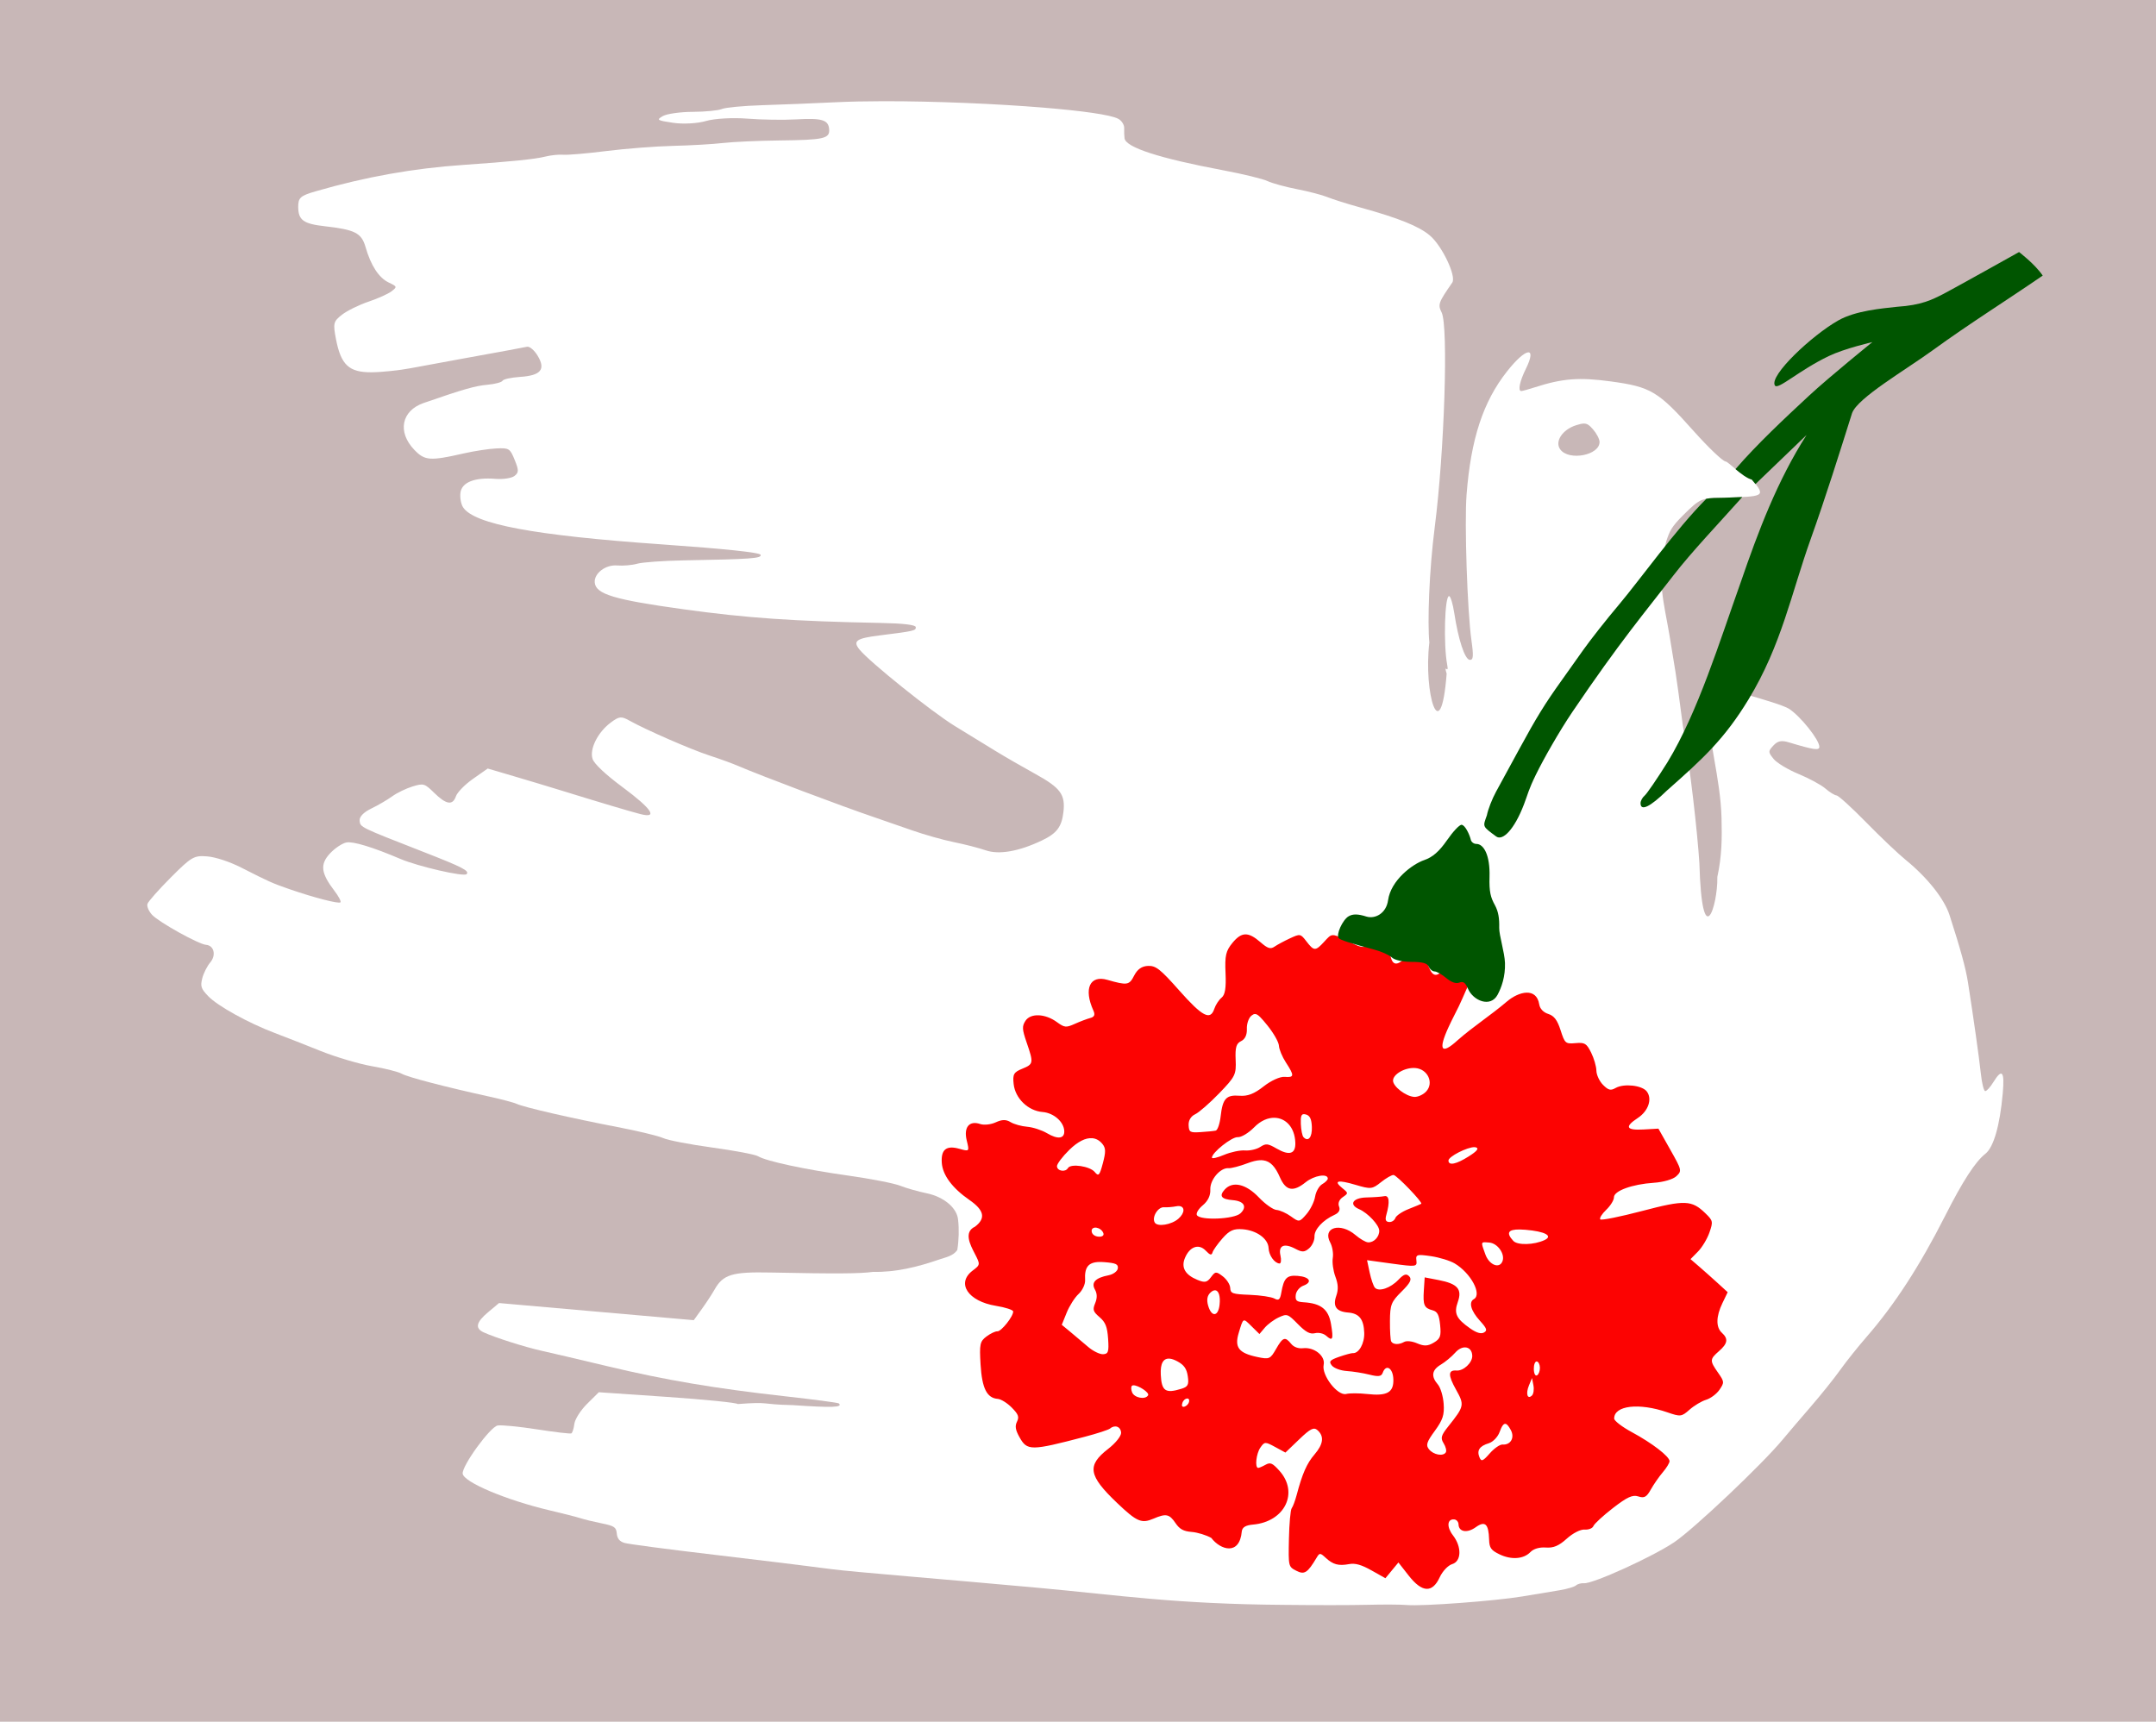
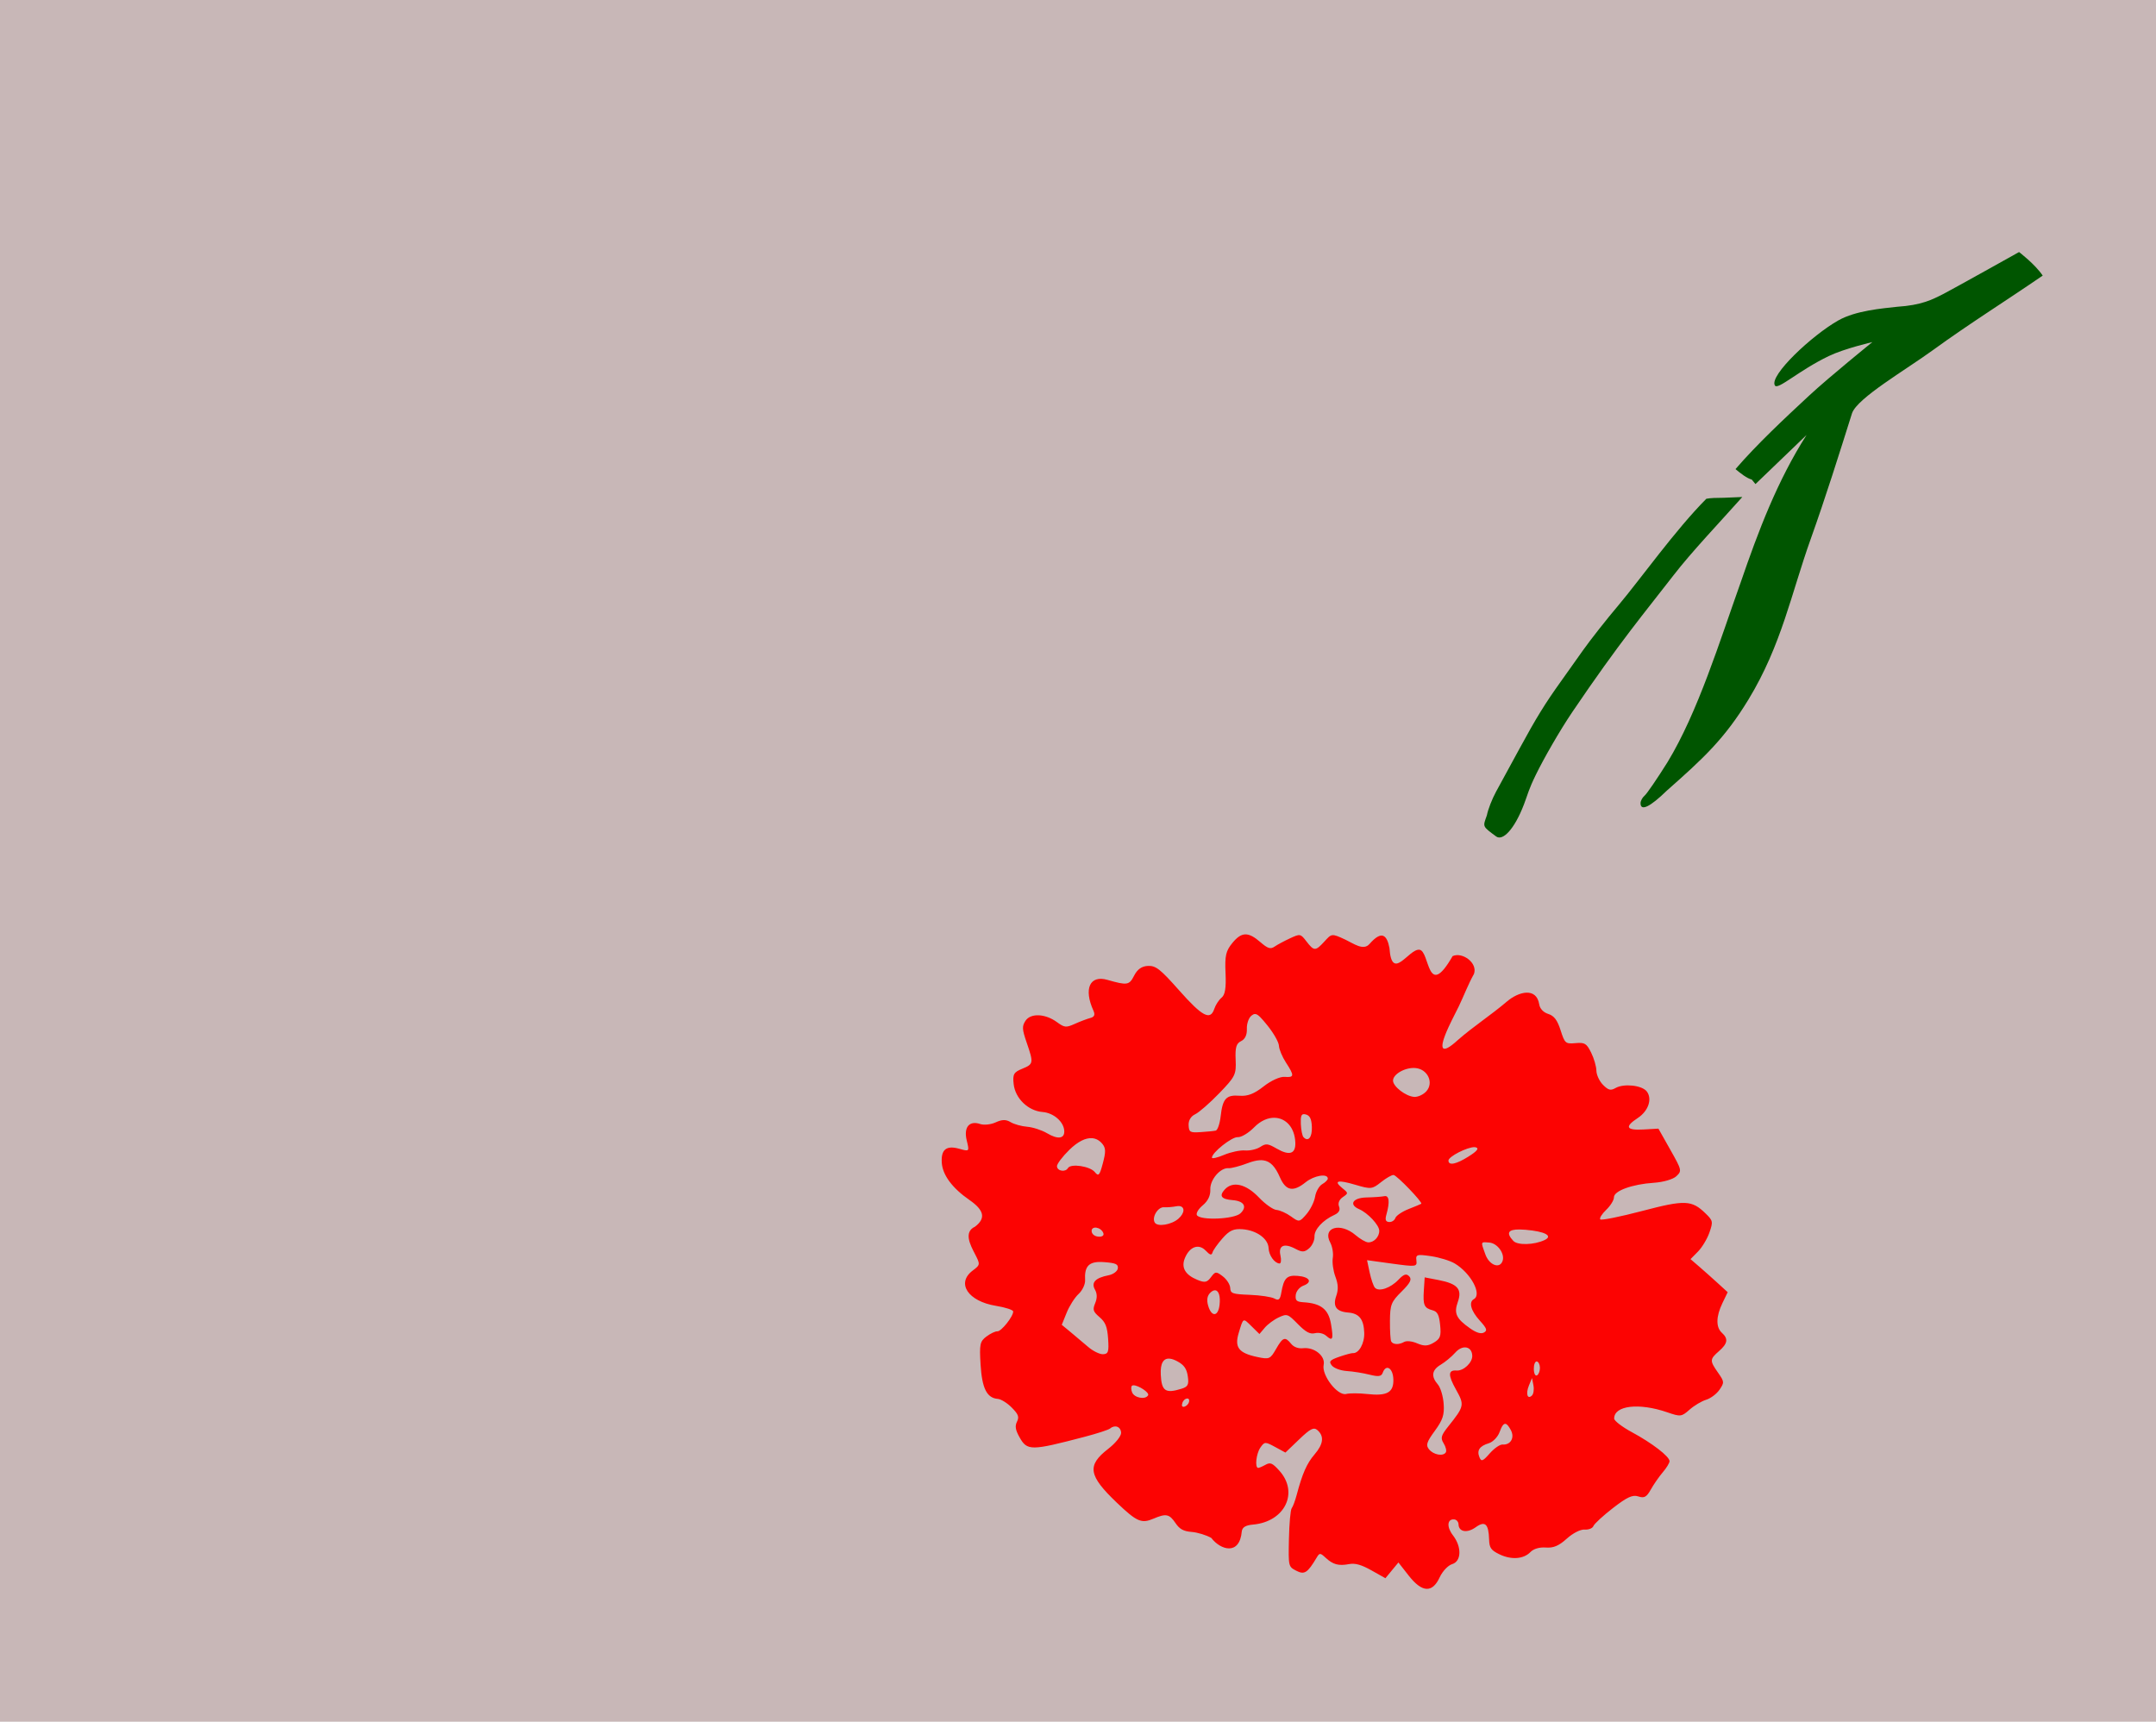
<svg xmlns="http://www.w3.org/2000/svg" width="154.81mm" height="123.64mm" version="1.1" viewBox="0 0 154.81 123.64">
  <g transform="translate(-597.05 -243.64)">
    <rect x="597.05" y="243.64" width="154.81" height="123.64" fill="#c8b7b7" />
-     <path transform="scale(.265)" d="m2492.3 946.82v4e-3c-4.663 8e-3 -9.027 0.097-12.85 0.281-5.992 0.289-14.983 0.65-19.98 0.803-4.997 0.152-9.878 0.615-10.848 1.027-0.969 0.412-4.524 0.758-7.898 0.77-3.375 0.011-7.019 0.529-8.098 1.147-1.809 1.037-1.592 1.176 2.842 1.83 2.67 0.394 6.601 0.172 8.859-0.5 2.237-0.665 7.234-0.949 11.125-0.639 3.884 0.311 9.863 0.402 13.291 0.205 7.027-0.405 8.764 0.122 8.945 2.713 0.175 2.492-1.478 2.861-13.418 2.996-5.741 0.065-12.666 0.377-15.389 0.693-2.722 0.316-8.801 0.665-13.51 0.777-4.708 0.112-12.824 0.741-18.035 1.397-5.209 0.655-10.468 1.106-11.69 1.004-1.221-0.102-3.445 0.13-4.941 0.518-2.615 0.676-9.611 1.385-22.066 2.234-13.62 0.929-26.505 3.23-40.041 7.144-4.181 1.209-4.789 1.748-4.777 4.238 0.015 3.577 1.403 4.59 7.182 5.242 8.193 0.925 9.966 1.827 11.057 5.621 1.451 5.047 3.606 8.348 6.275 9.625 2.312 1.106 2.336 1.174 0.77 2.391-0.887 0.689-3.704 1.955-6.256 2.812-2.551 0.858-5.775 2.445-7.166 3.529-2.329 1.815-2.456 2.336-1.621 6.652 1.347 6.961 3.526 8.986 9.631 8.947 2.71-0.017 7.49-0.518 10.621-1.109 3.132-0.591 9.051-1.681 13.154-2.424 11.776-2.131 17.035-3.102 18.367-3.389 0.679-0.146 1.969 0.951 2.865 2.438 2.239 3.712 0.873 5.364-4.742 5.734-2.414 0.159-4.561 0.626-4.77 1.043-0.21 0.416-2.07 0.908-4.135 1.09-3.262 0.289-6.505 1.217-17.238 4.938-6.036 2.092-7.175 7.86-2.529 12.699 2.829 2.947 4.232 3.051 13.357 0.973 2.865-0.652 6.849-1.264 8.852-1.355 3.477-0.159 3.703-0.016 4.984 3.117 1.148 2.807 1.136 3.432-0.084 4.355-0.783 0.593-3.094 0.939-5.137 0.77-5.575-0.462-9.085 0.918-9.473 3.721-0.181 1.314 0.135 3.105 0.703 3.98 2.992 4.594 19.194 7.621 53.715 10.045 17.25 1.211 26.711 2.208 26.914 2.834 0.315 0.977-2.552 1.184-20.822 1.512-5.562 0.1-11.234 0.508-12.604 0.904-1.369 0.397-3.827 0.609-5.461 0.475-3.127-0.258-6.279 2.151-6.057 4.625 0.283 3.158 5.216 4.643 24.09 7.254 17.125 2.369 29.609 3.233 53.394 3.699 6.183 0.121 9.463 0.513 9.504 1.137 0.064 0.959-0.418 1.069-9.928 2.258-6.169 0.771-7.188 1.49-5.35 3.781 2.679 3.34 19.578 16.906 25.824 20.738 3.511 2.154 8.488 5.207 11.062 6.783 2.573 1.575 7.405 4.362 10.738 6.197 6.875 3.787 8.212 5.601 7.656 10.365-0.469 4.02-1.8 5.769-5.857 7.699-6.238 2.968-11.601 3.904-15.207 2.656-1.852-0.641-5.727-1.637-8.611-2.215-2.885-0.578-8.031-2.032-11.436-3.231-3.407-1.199-7.987-2.788-10.178-3.529-8.586-2.906-31.021-11.366-36.986-13.947-1.483-0.642-4.903-1.882-7.6-2.756-4.965-1.609-17.353-7.014-21.791-9.508-2.137-1.201-2.72-1.132-5.008 0.58-3.509 2.626-5.775 7.17-4.91 9.838 0.428 1.319 3.538 4.244 8.146 7.662 7.975 5.915 9.702 8.552 4.775 7.275-2.985-0.773-11.141-3.205-21.109-6.291-3.187-0.987-9.04-2.75-13.004-3.918l-7.213-2.125-3.981 2.795c-2.187 1.534-4.271 3.658-4.633 4.719-0.874 2.562-2.626 2.282-5.908-0.939-2.582-2.534-2.863-2.617-5.85-1.711-1.725 0.523-4.205 1.726-5.51 2.672-1.304 0.945-3.868 2.441-5.695 3.324-2.091 1.012-3.25 2.238-3.133 3.311 0.192 1.763 0 1.667 17.281 8.422 10.671 4.17 12.539 5.133 11.703 6.029-0.726 0.778-13.141-2.078-17.961-4.133-7.419-3.163-12.754-4.793-14.582-4.453-1.148 0.213-3.178 1.569-4.508 3.014-2.71 2.943-2.417 5.303 1.238 10.088 1.128 1.476 1.866 2.881 1.643 3.123-0.433 0.468-7.208-1.281-13.83-3.57-4.58-1.584-5.604-2.042-13.027-5.826-3.137-1.599-6.986-2.87-9.242-3.053-3.594-0.291-4.282 0.11-9.84 5.682-3.278 3.287-6.138 6.513-6.361 7.176-0.221 0.663 0.344 2.007 1.26 2.986 1.874 2.005 12.59 7.96 14.613 8.123 2.168 0.174 2.799 2.813 1.143 4.766-0.846 0.997-1.823 2.935-2.17 4.309-0.546 2.16-0.33 2.808 1.6 4.824 2.551 2.666 10.866 7.27 18.016 9.977 2.688 1.018 8.288 3.215 12.445 4.883 4.153 1.667 10.452 3.532 14 4.145 3.547 0.612 7.142 1.523 7.99 2.025 1.515 0.897 11.857 3.596 23.797 6.213 3.328 0.729 6.649 1.613 7.381 1.963 1.868 0.894 14.996 3.915 27.193 6.258 5.667 1.088 11.29 2.444 12.5 3.014 1.209 0.569 7.164 1.716 13.232 2.549 6.066 0.832 11.648 1.887 12.406 2.344 2.266 1.364 12.676 3.6 24.486 5.264 6.101 0.859 12.431 2.095 14.068 2.746 1.637 0.651 4.845 1.566 7.129 2.033 4.733 0.967 8.351 4.04 8.565 7.271 0.281 2.419 0.205 5.512-0.223 8.113-1.108 1.642-3.181 1.978-4.936 2.586-5.731 1.986-11.744 3.485-17.889 3.34-3.512 0.495-10.069 0.537-27.797 0.174-10.422-0.213-12.839 0.527-15.158 4.637-0.683 1.21-2.229 3.571-3.436 5.244l-2.189 3.037-52.764-4.643-2.975 2.492c-3.226 2.705-3.589 4.343-1.209 5.439 3.074 1.417 11.103 3.975 15.643 4.984 2.564 0.57 10.606 2.457 17.867 4.193 15.738 3.763 29.067 6.019 48.211 8.16 7.795 0.872 14.335 1.74 14.539 1.932 1.156 1.082-1.782 1.194-12.438 0.465-9.337-0.211-5.859-0.97-14.939-0.297-0.37-0.367-8.991-1.236-19.162-1.932l-18.5-1.266-3.174 3.143c-1.743 1.725-3.297 4.168-3.455 5.432-0.157 1.263-0.525 2.421-0.814 2.574-0.29 0.154-4.479-0.338-9.311-1.092-4.834-0.754-9.629-1.224-10.652-1.043-2.023 0.356-9.707 10.935-9.482 13.045 0.245 2.299 11.807 7.177 23.564 9.947 3.687 0.869 7.465 1.833 8.395 2.144 0.93 0.311 3.473 0.926 5.652 1.369 3.492 0.709 3.984 1.036 4.148 2.773 0.13 1.371 0.76 2.142 2.078 2.541 1.04 0.315 11.914 1.75 24.16 3.189 12.236 1.439 26.691 3.212 32.129 3.941 5.435 0.729 30.712 2.732 56.096 5.057 21.547 1.973 36.777 4.39 66.326 4.6 8.231 0.099 18.441 0.093 22.69-0.016 4.248-0.108 9.013-0.084 10.586 0.057 4.21 0.371 23.793-1.081 31.279-2.32 3.572-0.591 8.14-1.35 10.15-1.686 2.011-0.336 3.999-0.927 4.418-1.312 0.419-0.386 1.41-0.653 2.201-0.59 2.392 0.186 18.579-7.181 24.418-11.117 5.297-3.571 23.741-21.017 29.354-27.777 1.512-1.821 4.981-5.889 7.711-9.043 2.735-3.159 6.286-7.592 7.889-9.848 1.605-2.259 4.823-6.29 7.15-8.961 7.572-8.69 14.406-19.213 21.314-32.846 4.771-9.414 8.154-14.634 10.877-16.775 2.24-1.761 3.932-7.634 4.715-16.389 0.535-5.984-0.188-6.855-2.533-3.047-0.847 1.376-1.846 2.478-2.221 2.447-0.374-0.03-0.904-2.14-1.176-4.691-0.462-4.326-2.015-15.332-3.496-24.777-0.601-3.833-1.992-8.915-4.988-18.211-1.424-4.417-6.018-10.206-11.918-15.008-2.041-1.661-6.857-6.236-10.709-10.174-3.86-3.946-7.46-7.221-7.992-7.264-0.532-0.046-1.896-0.891-3.033-1.877-1.137-0.987-4.415-2.761-7.281-3.943-2.869-1.183-5.914-3.029-6.766-4.101-1.479-1.861-1.48-2.03-0.029-3.609 1.143-1.244 2.183-1.459 4.158-0.863 6.78 2.044 8.291 2.265 8.291 1.217 0-1.892-5.077-8.258-8.238-10.32-2.957-1.8-21.922-6.643-21.922-6.643s-0.347 2.75-0.316 4.131c0.251 10.764 3.684 21.293 3.967 32.057 0.141 5.357 0.126 10.283-1.133 16.037 0.154 7.872-4.159 21.219-4.865-3.738-0.533-8.299-2.436-25.459-4.516-37.539-0.818-6.33-1.708-12.795-1.973-14.35-0.265-1.556-0.99-5.986-1.611-9.846-1.457-8.737-3.673-15.566-0.881-25.465 0.903-2.694 1.314-3.862 4.643-7.148 4.581-4.523 4.816-4.621 11.041-4.664 10.376-0.413 11.686-0.124 7.517-4.941-2.474-0.611-6.336-4.827-7.113-4.893-0.777-0.065-4.691-3.796-8.707-8.303-9.556-10.723-11.54-11.914-22.348-13.389-8.6-1.173-13.111-0.831-20.562 1.565-1.841 0.592-3.541 1.06-3.777 1.041-0.94-0.079-0.389-2.673 1.289-6.07 3.073-6.221 0.035-5.787-5.113 0.729-6.497 8.223-9.803 18.318-10.973 33.398-0.598 7.718 0.203 31.601 1.316 39.469 0.613 4.336 0.522 5.397-0.459 5.318-1.327-0.109-3.091-5.448-4.197-12.711-0.378-2.479-1.004-4.534-1.393-4.568-1.199-0.099-1.558 13.142-0.512 18.635 0.543 2.853-1.079-0.726-0.152 2.4-1.606 20.785-6.331 5.335-4.688-8.463-0.532-5.362-0.078-19.292 1.463-31.293 2.62-20.411 3.729-54.398 1.865-58.146-1.068-2.147-0.889-2.653 2.877-8.084 1.177-1.698-2.739-9.957-6.061-12.77-2.961-2.507-8.445-4.717-18.826-7.586-3.517-0.972-7.535-2.24-8.93-2.814-1.395-0.575-5.099-1.543-8.23-2.15-3.132-0.607-6.736-1.596-8.006-2.199-1.27-0.603-6.627-1.91-11.906-2.902-17.434-3.278-26.489-6.207-26.838-8.688-0.085-0.629-0.13-1.875-0.096-2.769 0.035-0.894-0.692-2.028-1.613-2.519-2.061-1.099-9.901-2.168-20.188-3.016v-4e-3c-12.865-1.059-29.551-1.767-43.541-1.744zm189.9 87.355c0.911 0 1.502 0.47 2.459 1.566 0.966 1.106 1.764 2.636 1.775 3.4 0.055 3.627-8.289 5.237-10.643 2.055-1.569-2.122 0.541-5.367 4.274-6.562 0.925-0.296 1.589-0.459 2.135-0.459z" fill="#fff" stroke-width=".995" />
    <path transform="scale(.265)" d="m2624.1 1175.2c-1.642 1.928-4.322-0.122-6.479-1.136-3.898-1.831-3.783-1.651-5.837 0.578-2.337 2.534-2.728 2.521-4.783-0.15-1.595-2.073-1.696-2.091-4.455-0.81-1.552 0.72-3.429 1.728-4.176 2.242-1.09 0.751-1.841 0.517-3.809-1.191-3.328-2.889-5.122-2.841-7.613 0.195-1.777 2.166-2.067 3.439-1.857 8.172 0.179 4.05-0.117 5.887-1.074 6.66-0.727 0.587-1.615 1.95-1.975 3.031-1.073 3.223-3.228 2.094-9.504-4.992-5.122-5.783-6.332-6.736-8.449-6.65-1.69 0.068-2.882 0.905-3.773 2.648-1.324 2.591-1.853 2.673-7.254 1.131-4.757-1.358-6.46 2.419-3.773 8.338 0.51 1.124 0.265 1.709-0.836 1.996-0.856 0.224-2.736 0.933-4.178 1.58-2.406 1.079-2.804 1.043-4.891-0.476-3.165-2.303-7.111-2.466-8.498-0.35-0.968 1.477-0.927 2.291 0.301 5.859 1.93 5.609 1.884 5.886-1.174 7.137-2.319 0.948-2.626 1.499-2.336 4.152 0.423 3.889 3.918 7.263 7.838 7.576 2.991 0.239 5.731 2.621 5.873 5.104 0.122 2.139-1.72 2.396-4.66 0.648-1.412-0.839-3.833-1.63-5.381-1.756-1.547-0.124-3.575-0.69-4.504-1.254-1.235-0.749-2.319-0.733-4.033 0.061-1.289 0.598-3.182 0.799-4.207 0.449-2.96-1.01-4.513 0.891-3.641 4.451 0.741 3.024 0.736 3.031-2.018 2.26-3.51-0.983-4.983 0.195-4.742 3.789 0.224 3.343 2.846 6.869 7.496 10.088 4.019 2.783 4.475 4.982 1.508 7.231-3.142 1.447-1.266 4.97-0.098 7.24 1.563 3.026 1.558 3.078-0.545 4.666-4.513 3.408-1.249 8.325 6.32 9.549 2.537 0.41 4.634 1.094 4.66 1.52 0.081 1.299-3.234 5.469-4.279 5.387-0.541-0.044-1.873 0.59-2.957 1.404-1.773 1.331-1.921 2.091-1.596 7.584 0.397 6.493 1.704 9.089 4.684 9.322 0.864 0.066 2.561 1.127 3.772 2.355 1.798 1.824 2.055 2.522 1.414 3.818-0.591 1.196-0.427 2.221 0.662 4.174 2.102 3.769 3.031 3.765 17.717-0.088 3.351-0.879 6.43-1.883 6.842-2.23 1.32-1.114 2.901-0.515 2.99 1.135 0.048 0.892-1.49 2.82-3.481 4.361-5.851 4.529-5.407 7.229 2.375 14.652 5.364 5.117 6.633 5.669 9.869 4.283 3.417-1.463 4.305-1.283 5.998 1.223 1.092 1.615 2.162 2.197 4.346 2.367 1.593 0.124 3.994 0.86 5.336 1.633 2.476 3.263 7.663 4.872 8.258-1.779 0.138-1.12 1.046-1.671 3.043-1.846 8.622-0.756 12.498-8.684 7.115-14.627-1.884-2.08-2.432-2.308-3.758-1.566-0.853 0.477-1.741 0.852-1.975 0.834-0.932-0.073-0.515-3.889 0.602-5.492 1.141-1.638 1.308-1.646 3.994-0.185l2.799 1.521 3.727-3.572c3.048-2.924 3.957-3.381 4.967-2.492 1.859 1.636 1.593 3.784-0.81 6.576-2.091 2.429-3.293 5.163-4.844 11.006-0.408 1.539-1.01 3.144-1.336 3.566-0.326 0.423-0.666 4.169-0.752 8.315-0.157 7.465-0.145 7.519 1.973 8.617 2.224 1.153 3.055 0.623 5.527-3.525 0.805-1.351 0.966-1.348 2.453 0.023 2.007 1.851 3.474 2.245 6.348 1.713 1.661-0.308 3.317 0.16 6.066 1.703l3.777 2.123 1.758-2.133 1.764-2.135 2.785 3.557c3.631 4.633 6.407 4.781 8.41 0.447 0.758-1.639 2.255-3.22 3.369-3.557 2.525-0.762 2.635-4.669 0.215-7.801-1.749-2.263-1.582-4.469 0.33-4.32 0.629 0.048 1.159 0.651 1.178 1.338 0.057 2.065 2.335 2.455 4.644 0.797 2.549-1.83 3.514-0.95 3.641 3.32 0.066 2.255 0.51 2.892 2.769 3.992 3.233 1.575 6.579 1.334 8.443-0.609 0.833-0.868 2.461-1.344 4.15-1.213 2.07 0.161 3.523-0.453 5.68-2.4 1.665-1.503 3.732-2.554 4.851-2.467 1.073 0.083 2.139-0.346 2.371-0.955 0.232-0.61 2.617-2.807 5.303-4.885 3.857-2.984 5.308-3.648 6.865-3.139 1.616 0.529 2.232 0.188 3.393-1.889 0.78-1.396 2.239-3.498 3.244-4.67 1.006-1.173 1.825-2.524 1.82-3.002-0.015-1.27-4.72-4.894-10.199-7.851-2.631-1.421-4.792-3.074-4.801-3.674-0.054-3.564 6.723-4.365 14.418-1.703 3.552 1.229 3.843 1.192 6.002-0.723 1.249-1.107 3.273-2.316 4.498-2.686 1.226-0.37 2.856-1.594 3.623-2.723 1.336-1.965 1.319-2.167-0.402-4.623-2.277-3.25-2.261-3.63 0.252-5.826 2.372-2.073 2.578-3.348 0.799-4.971-1.659-1.514-1.61-4.419 0.141-8.047l1.426-2.957-2.688-2.457c-1.48-1.353-3.746-3.37-5.035-4.481l-2.346-2.022 2.018-2.049c1.111-1.128 2.507-3.449 3.102-5.158 1.025-2.949 0.969-3.22-1.072-5.201-3.727-3.619-5.569-3.689-17.158-0.643-5.951 1.564-11.053 2.59-11.34 2.279-0.288-0.311 0.432-1.474 1.598-2.586 1.166-1.113 2.111-2.641 2.1-3.394-0.026-1.745 4.924-3.551 10.809-3.941 2.594-0.172 5.22-0.939 6.109-1.785 1.525-1.451 1.484-1.619-1.65-7.178l-3.219-5.709-4.045 0.229c-4.701 0.263-5.193-0.714-1.557-3.103 2.885-1.895 4.002-5.188 2.443-7.215-1.281-1.666-6.194-2.203-8.447-0.924-1.337 0.759-1.934 0.612-3.393-0.842-0.975-0.972-1.788-2.71-1.807-3.863-0.019-1.154-0.661-3.36-1.428-4.9-1.237-2.485-1.718-2.774-4.234-2.555-2.711 0.237-2.895 0.078-4.035-3.486-0.885-2.765-1.756-3.919-3.342-4.424-1.33-0.423-2.261-1.409-2.449-2.594-0.743-4.68-5.528-3.531-8.785-0.748-4.288 3.664-9.146 6.785-13.307 10.449-4.489 4.112-5.347 2.694-2.477-3.539 1.116-2.422 1.88-3.763 2.791-5.658 1.395-2.903 2.518-5.944 4.096-8.752 1.071-2.98-3.135-6.028-5.788-4.83-6.997 12.191-6.124-1.371-8.984-1.727s-7.494 8.908-8.129-0.469c-0.683-3.57-2.108-4.859-5.399-1.097zm-31.104 18.993c0.097-0.011 0.195 0 0.297 0.021 0.68 0.158 1.519 1.056 3.162 3.09 1.659 2.053 3.064 4.523 3.104 5.49 0.049 0.967 0.898 3.004 1.887 4.525 2.343 3.604 2.298 4.111-0.338 3.9-1.251-0.101-3.707 1.016-5.703 2.592-2.532 1.998-4.331 2.697-6.496 2.523-3.633-0.291-4.601 0.76-5.141 5.564-0.227 2.022-0.83 3.769-1.34 3.885-0.509 0.116-2.348 0.298-4.084 0.408-2.893 0.183-3.165 0.026-3.256-1.885-0.061-1.283 0.616-2.416 1.762-2.947 1.024-0.475 3.951-3.028 6.508-5.674 4.371-4.522 4.648-5.085 4.473-9.08-0.147-3.37 0.164-4.439 1.479-5.074 1.066-0.514 1.627-1.703 1.558-3.305-0.059-1.378 0.495-2.992 1.23-3.584 0.328-0.264 0.607-0.426 0.898-0.451zm43.52 14.631c3.356 0.27 5.092 4.003 2.953 6.338-0.819 0.894-2.3 1.562-3.291 1.482-2.269-0.182-5.652-2.775-5.703-4.375-0.056-1.762 3.281-3.667 6.041-3.445zm-30.049 12.504c0.121 0.011 0.256 0.042 0.404 0.082 1.075 0.296 1.528 1.245 1.609 3.369 0.108 2.819-0.979 4.146-2.269 2.777-0.332-0.353-0.657-1.973-0.721-3.6-0.08-2.057 0.127-2.716 0.977-2.629zm-8.074 0.979c2.982 0.077 5.443 2.537 5.607 6.713 0.122 3.081-1.592 3.634-5.057 1.633-2.411-1.393-2.921-1.444-4.457-0.438-0.953 0.625-2.806 1.052-4.121 0.947-1.315-0.105-3.864 0.431-5.662 1.191-1.798 0.76-3.281 1.108-3.297 0.769-0.062-1.345 5.408-5.694 7.004-5.566 0.935 0.073 2.934-1.127 4.443-2.67 1.773-1.812 3.75-2.626 5.539-2.58zm-49.451 5.529c1.066 0.087 2.009 0.601 2.785 1.555 0.921 1.132 0.943 2.134 0.121 5.234-0.882 3.329-1.168 3.639-2.193 2.383-1.304-1.598-6.52-2.368-7.268-1.072-0.684 1.187-2.899 0.825-2.975-0.486-0.034-0.613 1.475-2.618 3.357-4.459 2.278-2.228 4.396-3.292 6.172-3.154zm103.61 2.432c0.128 0 0.243 0.019 0.34 0.047 0.957 0.271 0.371 1.019-1.935 2.475-3.351 2.115-5.426 2.543-5.465 1.133-0.03-1.111 5.131-3.701 7.061-3.656zm-58.148 3.539c0.32-0.015 0.624 0 0.914 0.035 1.934 0.254 3.245 1.704 4.506 4.594 1.605 3.679 3.595 4.06 6.971 1.342 2.281-1.837 5.952-2.456 6.006-1.014 0.015 0.36-0.665 1.047-1.508 1.527-0.842 0.481-1.712 2.004-1.935 3.385-0.222 1.379-1.276 3.519-2.344 4.754-1.892 2.188-1.996 2.203-4.182 0.615-1.233-0.896-3.002-1.69-3.93-1.764-0.927-0.072-3.069-1.59-4.762-3.371-3.499-3.682-7.122-4.528-9.268-2.164-1.601 1.764-0.935 2.636 2.193 2.885 3.052 0.243 3.951 1.806 2.059 3.576-1.706 1.595-10.859 1.979-11.787 0.494-0.309-0.493 0.406-1.699 1.588-2.68 1.4-1.162 2.111-2.644 2.037-4.252-0.123-2.658 2.706-5.981 4.943-5.803 0.724 0.056 3.037-0.546 5.141-1.344 1.297-0.492 2.398-0.771 3.357-0.816zm36.205 3.998c0.892 0.071 8.006 7.474 7.506 7.809-0.15 0.1-1.697 0.744-3.436 1.43-1.738 0.685-3.351 1.777-3.582 2.428-0.232 0.65-0.991 1.136-1.689 1.08-0.932-0.073-1.129-0.6-0.74-1.978 0.978-3.468 0.773-5.307-0.56-5.023-0.689 0.146-2.857 0.303-4.82 0.346-3.728 0.082-4.88 1.927-1.99 3.18 2.334 1.012 5.389 4.27 5.439 5.801 0.056 1.701-1.494 3.307-3.07 3.182-0.643-0.052-2.156-0.937-3.363-1.969-4.145-3.542-9.065-2.064-6.836 2.051 0.566 1.062 0.881 2.928 0.68 4.143-0.201 1.214 0.114 3.491 0.701 5.061 0.778 2.087 0.841 3.488 0.238 5.227-0.99 2.852 0.015 4.258 3.225 4.512 2.989 0.236 4.228 1.797 4.356 5.488 0.099 2.874-1.45 5.637-3.088 5.508-0.369-0.026-2.039 0.423-3.709 1.002-2.525 0.876-2.857 1.271-1.977 2.357 0.59 0.729 2.386 1.389 4.062 1.496 1.653 0.106 4.411 0.546 6.131 0.979 2.441 0.614 3.228 0.502 3.594-0.516 0.882-2.456 2.78-1.288 2.879 1.772 0.116 3.584-1.7 4.599-7.133 3.99h-0.012c-2.159-0.242-4.692-0.246-5.629-0.012-2.328 0.589-6.719-5.077-6.111-7.893 0.516-2.389-2.537-4.855-5.584-4.506-1.278 0.147-2.504-0.302-3.213-1.176-1.664-2.05-2.257-1.848-4.106 1.389-1.565 2.741-1.839 2.857-5.084 2.168-5.043-1.071-6.221-2.6-5.027-6.535 1.273-4.197 1.114-4.118 3.51-1.758l2.1 2.068 1.447-1.711c0.796-0.943 2.501-2.203 3.787-2.797 2.253-1.04 2.448-0.969 5.191 1.82 2.137 2.173 3.287 2.787 4.615 2.463 1.008-0.246 2.318 0.052 3.041 0.693 1.782 1.582 2.018 1.015 1.312-3.172-0.672-3.989-2.698-5.607-7.393-5.902-1.947-0.123-2.316-0.46-2.162-1.973 0.102-1.005 1.022-2.137 2.041-2.516 2.593-0.962 1.756-2.406-1.549-2.668-2.923-0.231-3.73 0.61-4.41 4.582-0.321 1.871-0.709 2.195-1.863 1.561-0.802-0.441-3.805-0.893-6.676-1.004-4.708-0.182-5.229-0.364-5.297-1.867-0.041-0.917-0.945-2.332-2.01-3.145-1.802-1.375-2.025-1.361-3.207 0.231-1.062 1.43-1.662 1.549-3.674 0.725-3.323-1.361-4.457-3.342-3.385-5.918 1.292-3.105 3.74-3.981 5.629-2.01 1.189 1.241 1.601 1.348 1.852 0.486 0.177-0.61 1.391-2.322 2.699-3.809 1.897-2.155 3.009-2.658 5.471-2.463 3.807 0.302 6.913 2.566 7.02 5.111 0.082 1.954 1.572 4.061 2.947 4.17 0.421 0.034 0.543-0.94 0.266-2.164-0.618-2.733 0.99-3.448 4.07-1.81 1.814 0.964 2.455 0.939 3.707-0.15 0.833-0.725 1.484-2.151 1.445-3.17-0.074-1.923 2.25-4.453 5.408-5.885 1.208-0.547 1.629-1.315 1.248-2.266-0.353-0.88 0.03-1.86 0.99-2.525 1.556-1.071 1.555-1.11-0.088-2.445-2.511-2.042-1.303-2.347 3.574-0.902 4.141 1.226 4.512 1.185 6.893-0.723 1.385-1.11 2.916-1.986 3.398-1.947zm-58.105 8.424c1.586 0.107 1.623 1.845-0.191 3.434-1.868 1.635-5.637 2.255-6.393 1.053-0.887-1.411 0.831-4.281 2.494-4.162 0.794 0.051 2.286-0.06 3.314-0.262 0.289-0.057 0.549-0.076 0.775-0.061zm-22.893 5.85c0.161-0.023 0.338-0.017 0.519 0.014 0.726 0.121 1.54 0.644 1.85 1.473 0.24 0.642-0.314 1.036-1.342 0.955-1.033-0.081-1.784-0.689-1.828-1.48-0.034-0.589 0.317-0.895 0.801-0.961zm115.2 0.498c0.457 0.011 0.969 0.029 1.535 0.076 5.301 0.438 7.582 1.665 5.188 2.789-2.856 1.341-7.327 1.459-8.473 0.225-1.987-2.143-1.452-3.129 1.75-3.092zm-9.56 3.463c0.144 0 0.314 0.01 0.512 0.018 0.226 0.019 0.487 0.038 0.787 0.062 2.247 0.178 4.307 3.065 3.59 5.025-0.798 2.184-3.612 1.076-4.656-1.836-0.976-2.721-1.239-3.256-0.232-3.271zm-17.328 3.467c0.165-6e-4 0.35 0.01 0.561 0.021 0.56 0.045 1.29 0.137 2.232 0.274 2.28 0.33 5.189 1.221 6.465 1.98 4.37 2.601 7.478 8.4 5.189 9.67-1.455 0.807-0.81 3.153 1.594 5.805 1.94 2.14 2.134 2.693 1.139 3.244-0.805 0.446-2.042 0.073-3.758-1.133-3.768-2.647-4.424-4.059-3.318-7.158 1.233-3.456-0.068-4.939-5.211-5.93l-3.769-0.725-0.227 3.5c-0.262 4.039 0.076 4.809 2.381 5.424 1.308 0.349 1.758 1.234 2.035 3.994 0.301 3.003 0.041 3.72-1.719 4.764-1.617 0.959-2.603 1.004-4.49 0.201-1.427-0.607-2.888-0.764-3.558-0.381-1.402 0.8-2.998 0.737-3.494-0.141-0.205-0.362-0.357-2.854-0.338-5.541 0.03-4.421 0.338-5.192 3.135-7.959 2.377-2.351 2.866-3.321 2.088-4.144-0.778-0.824-1.466-0.605-2.934 0.935-2.15 2.257-5.287 3.318-6.361 2.15-0.392-0.425-1.031-2.276-1.422-4.115l-0.713-3.348 6.801 0.938c6.494 0.894 6.789 0.854 6.57-0.85-0.136-1.065-0.03-1.477 1.123-1.48zm-87.053 1.877c0.43-0.011 0.9 0.011 1.414 0.047 3.113 0.246 3.775 0.558 3.615 1.705-0.106 0.771-1.241 1.605-2.519 1.853-3.553 0.69-4.755 1.958-3.678 3.875 0.617 1.096 0.639 2.284 0.066 3.678-0.735 1.791-0.58 2.282 1.189 3.797 1.603 1.373 2.089 2.609 2.314 5.861 0.243 3.508 0.042 4.119-1.371 4.18-0.911 0.039-2.728-0.854-4.041-1.986-1.313-1.133-3.458-2.942-4.766-4.02l-2.379-1.963 1.338-3.311c0.736-1.824 2.183-4.095 3.217-5.045 1.034-0.95 1.83-2.64 1.768-3.754-0.194-3.449 0.816-4.842 3.83-4.918zm31.492 7.678c0.879 0.141 1.363 1.591 1.109 3.904-0.358 3.268-2.178 3.417-3.094 0.254-0.447-1.543-0.26-2.68 0.574-3.496 0.53-0.519 1.01-0.724 1.41-0.66zm67.646 15.467c1.065 0.019 1.891 0.814 1.93 2.279 0.049 1.869-2.381 4.141-4.266 3.992-2.294-0.181-2.332 1.24-0.141 5.158 2.337 4.18 2.265 4.519-2.059 9.943-1.996 2.504-2.183 3.182-1.283 4.627 0.58 0.93 0.843 2.033 0.586 2.447-0.715 1.153-3.342 0.674-4.557-0.83-0.907-1.123-0.647-1.95 1.572-4.992 2.176-2.983 2.617-4.333 2.4-7.361-0.147-2.043-0.851-4.387-1.565-5.209-1.907-2.196-1.653-3.933 0.791-5.379 1.192-0.705 2.959-2.175 3.928-3.268 0.861-0.971 1.833-1.423 2.662-1.408zm-80.01 3.055c0.592 0.061 1.288 0.316 2.086 0.75 1.771 0.965 2.49 2.005 2.779 4.029 0.329 2.287 0.045 2.832-1.752 3.387-4.301 1.327-5.346 0.618-5.57-3.795-0.157-3.085 0.681-4.562 2.457-4.371zm99.408 0.754c0.457 0.038 0.847 0.797 0.865 1.69 0.019 0.892-0.334 1.826-0.785 2.074-0.465 0.256-0.839-0.475-0.865-1.688-0.026-1.177 0.328-2.112 0.785-2.076zm-1.275 4.492 0.383 2c0.211 1.099 0.026 2.332-0.404 2.742-1.233 1.166-1.728-0.501-0.81-2.728zm-107.98 1.975c1.297-0.011 4.406 1.955 3.947 2.728h-0.012c-0.727 1.225-3.679 0.683-4.303-0.791-0.299-0.727-0.334-1.537-0.064-1.799 0.095-0.093 0.243-0.136 0.428-0.139zm14.48 3.576c0.435-0.047 0.754 0.271 0.541 1-0.154 0.529-0.717 1.076-1.25 1.215-0.597 0.155-0.8-0.238-0.529-1.023 0.253-0.733 0.803-1.145 1.238-1.191zm86.318 6.865c0.424 0.072 0.882 0.646 1.451 1.709 1.093 2.042-0.074 4.067-2.244 3.897-0.707-0.055-2.275 1.029-3.482 2.406-1.865 2.128-2.281 2.284-2.783 1.055-0.767-1.879 0.011-3.042 2.535-3.812 1.122-0.342 2.434-1.699 2.914-3.019 0.579-1.592 1.065-2.328 1.609-2.234z" fill="#fc0302" stroke-width=".995" />
    <path transform="scale(.265)" d="m2800.1 987.7s-18.369 10.273-20.512 11.359c-3.023 1.532-5.902 3.044-12.537 3.473-4.024 0.455-11.157 1.013-15.896 3.682-7.16 4.031-18.844 15.002-17.209 17.648 0.804 1.301 6.426-4.052 14.609-7.98 4.289-2.059 11.795-3.779 11.795-3.779s-11.666 9.427-17.158 14.525c-6.829 6.34-14.083 13.128-19.926 19.892 1.423 1.192 3.094 2.503 4.402 2.826 0.406 0.469 0.713 0.851 1.012 1.228l13.844-13.303c-7.919 12.386-13.09 26.092-17.824 39.877-5.752 16.125-11.6 35.206-19.848 48.783-2.81 4.49-5.605 8.575-6.211 9.078-0.606 0.503-1.102 1.423-1.102 2.047 0 2.264 2.566 1.039 7.106-3.393 9.922-8.76 15.648-14.045 22.127-24.691 8.981-14.759 11.633-28.864 16.875-43.51 4.034-11.273 7.789-23.278 11.209-34.125 1.539-4.17 14.467-11.648 21.973-17.109 9.669-7.035 19.715-13.304 29.68-20.15-2.082-3.096-6.408-6.379-6.408-6.379zm-74.982 66.379c-1.361 0.07-2.943 0.128-4.967 0.209-2.175 0.015-3.621 0.047-4.781 0.27-8.343 8.378-17.954 21.893-23.68 28.693-3.346 3.961-7.722 9.517-9.723 12.346-2.001 2.829-4.698 6.627-5.992 8.438-4.343 6.074-6.657 9.828-11.16 18.106-2.462 4.527-5.358 9.842-6.432 11.81-1.074 1.968-2.188 4.839-2.477 6.379-1.107 3.154-1.33 2.909 2.523 5.748 1.742 1.257 4.88-1.802 7.525-8.711 1.127-2.942 1.165-3.811 3.236-8.053s6.373-11.81 9.875-16.984c12.949-19.133 19.687-27.032 27.459-37.094 4.837-6.263 12.371-14.179 18.592-21.156z" fill="#050" stroke-width=".823" />
-     <path d="m702.01 302.87c-0.161-0.023-0.641 0.505-1.069 1.123-0.55 0.792-1.028 1.208-1.622 1.411-0.856 0.292-2.398 1.45-2.599 2.884-0.135 0.962-0.946 1.363-1.559 1.172-0.602-0.19-0.963-0.196-1.267-0.023-0.443 0.253-0.935 1.347-0.711 1.581 0.128 0.134 0.836 0.36 2.565 0.822 0.495 0.132 1.054 0.383 1.242 0.558 0.204 0.19 0.777 0.318 1.422 0.318 0.781 0 1.121 0.095 1.229 0.343 0.082 0.189 0.272 0.343 0.421 0.343 0.149 0 0.525 0.213 0.834 0.474 0.359 0.302 0.697 0.421 0.936 0.328 0.286-0.111 0.433-8e-3 0.627 0.442 0.369 0.856 1.613 1.38 2.123 0.432 0.289-0.537 0.562-1.316 0.532-2.282-0.023-0.749-0.426-2.004-0.414-2.523 0.015-0.652-0.048-1.156-0.31-1.633-0.305-0.557-0.417-0.949-0.386-2.033 0.046-1.577-0.425-2.362-0.941-2.362-0.206 0-0.393-0.157-0.414-0.348-0.104-0.375-0.395-0.99-0.64-1.025z" fill="#050" stroke-width=".211" />
+     <path d="m702.01 302.87z" fill="#050" stroke-width=".211" />
  </g>
</svg>